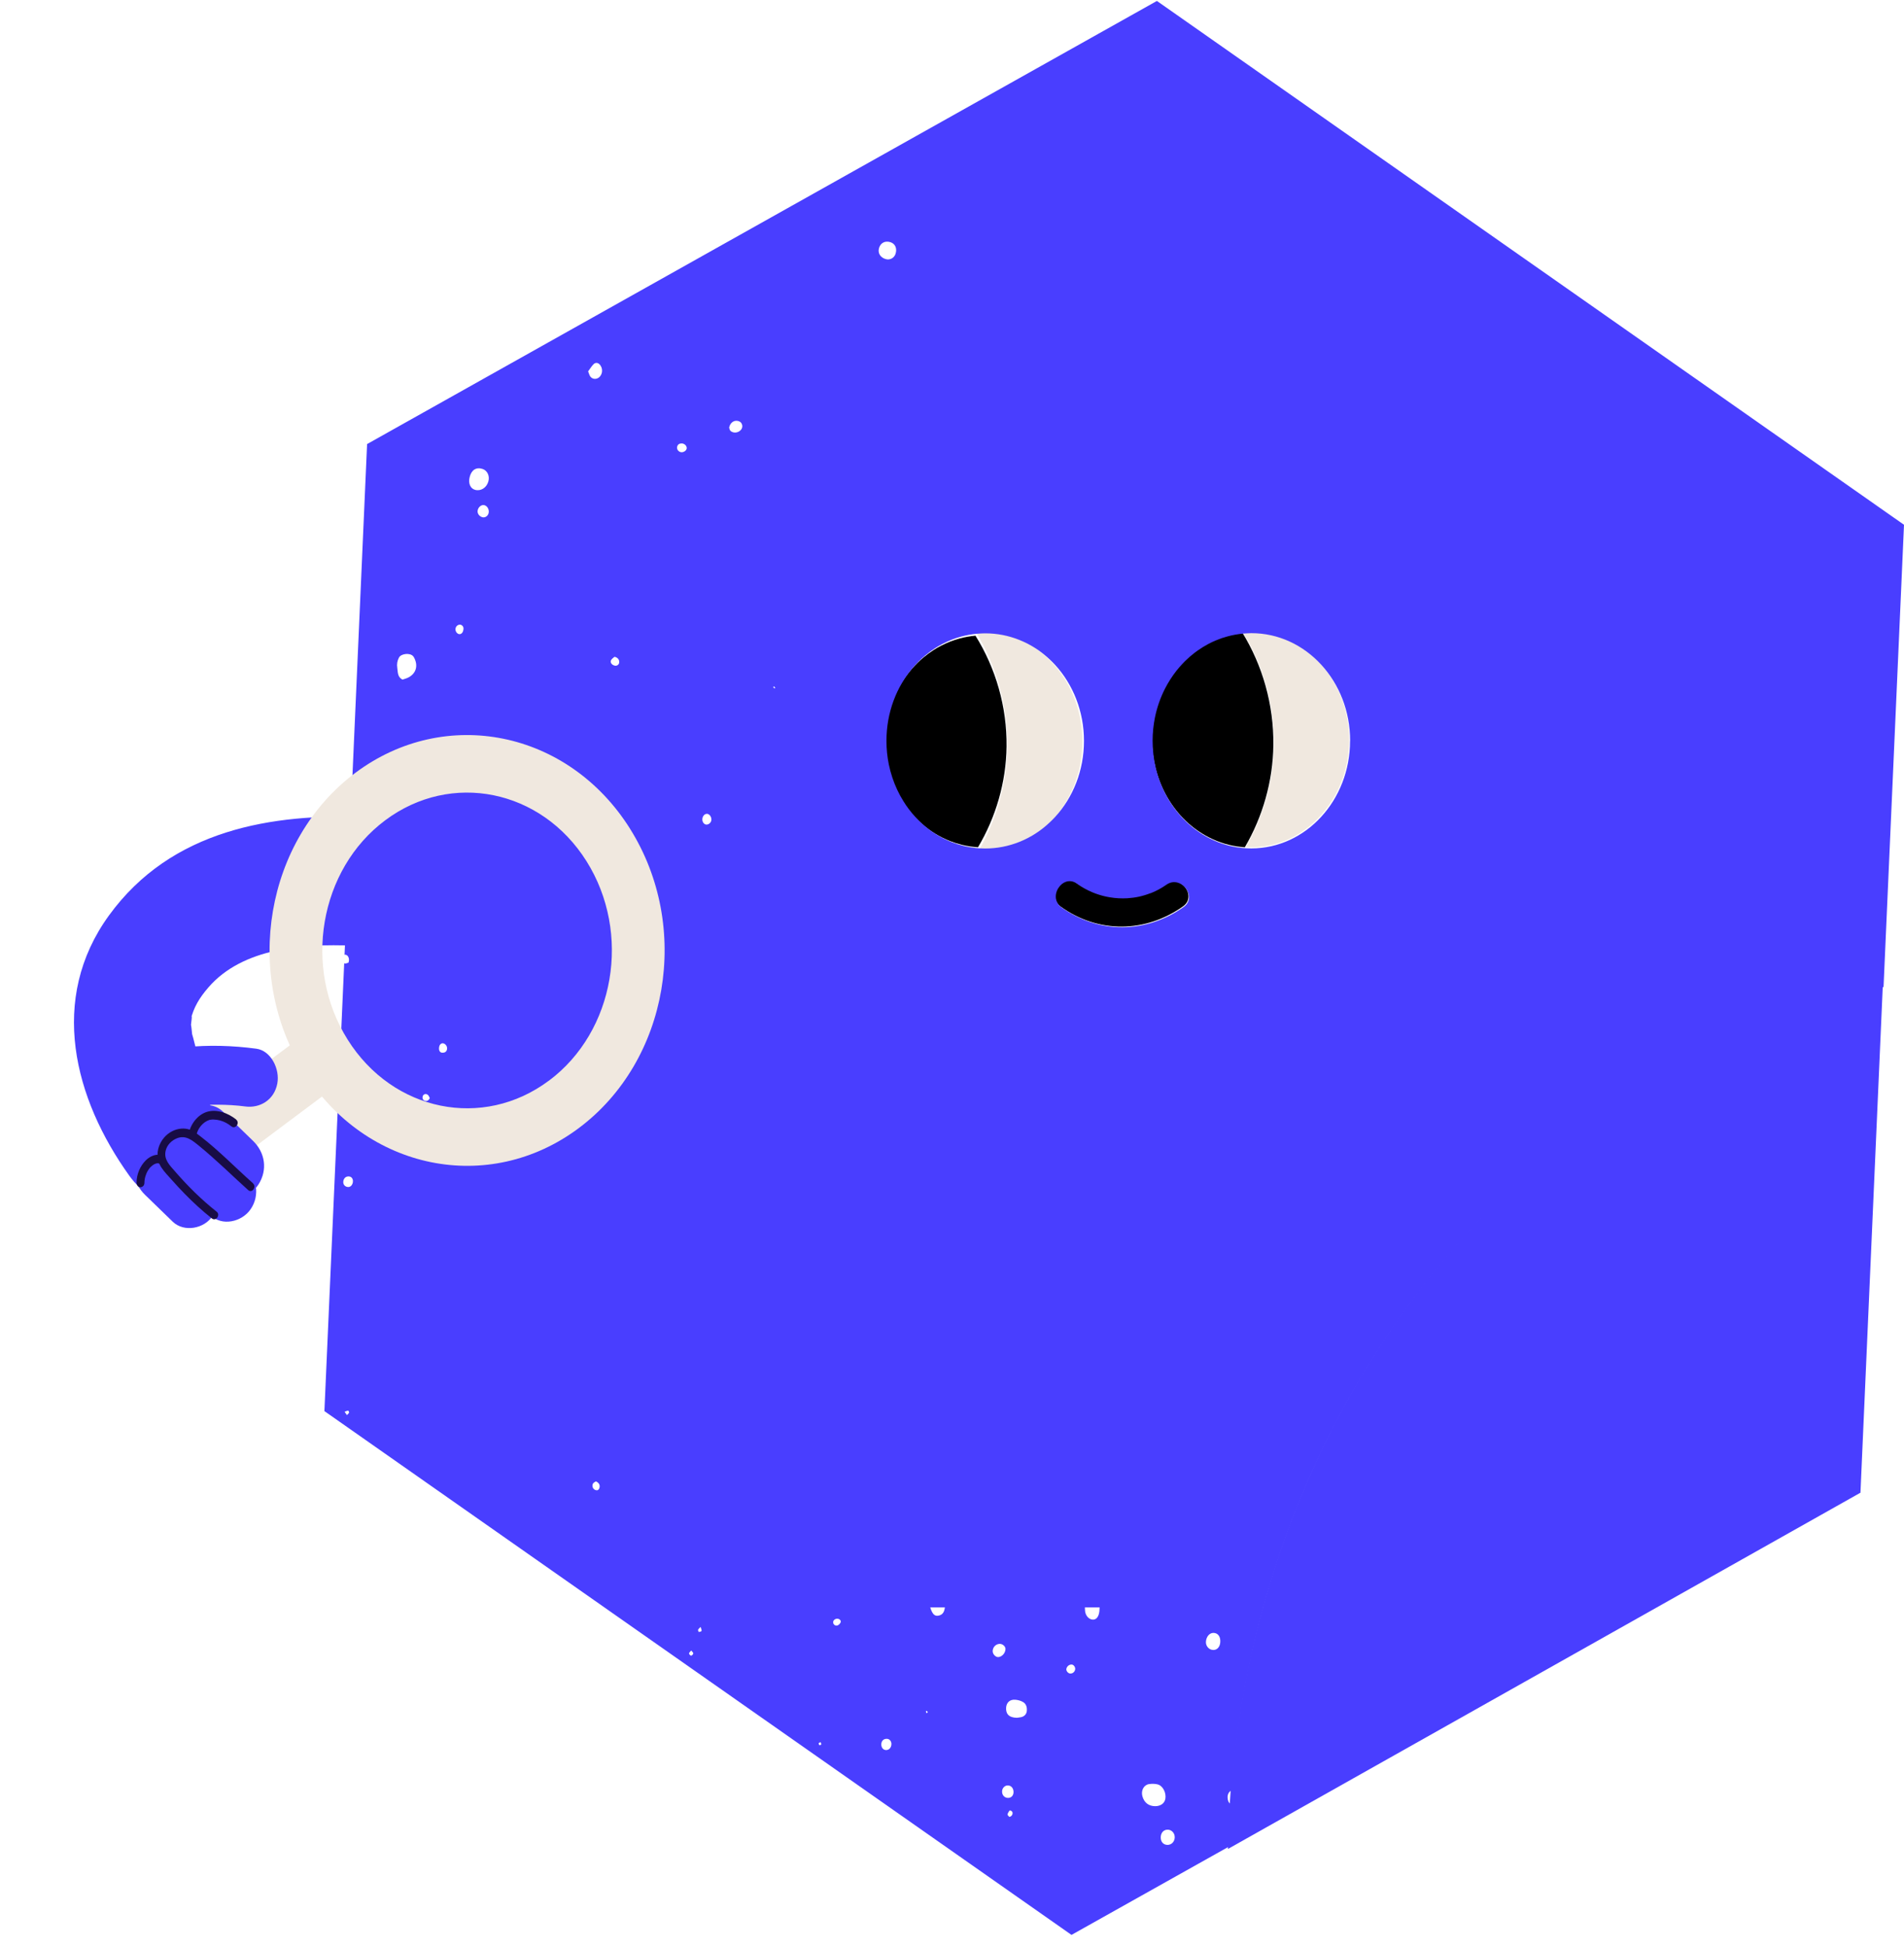
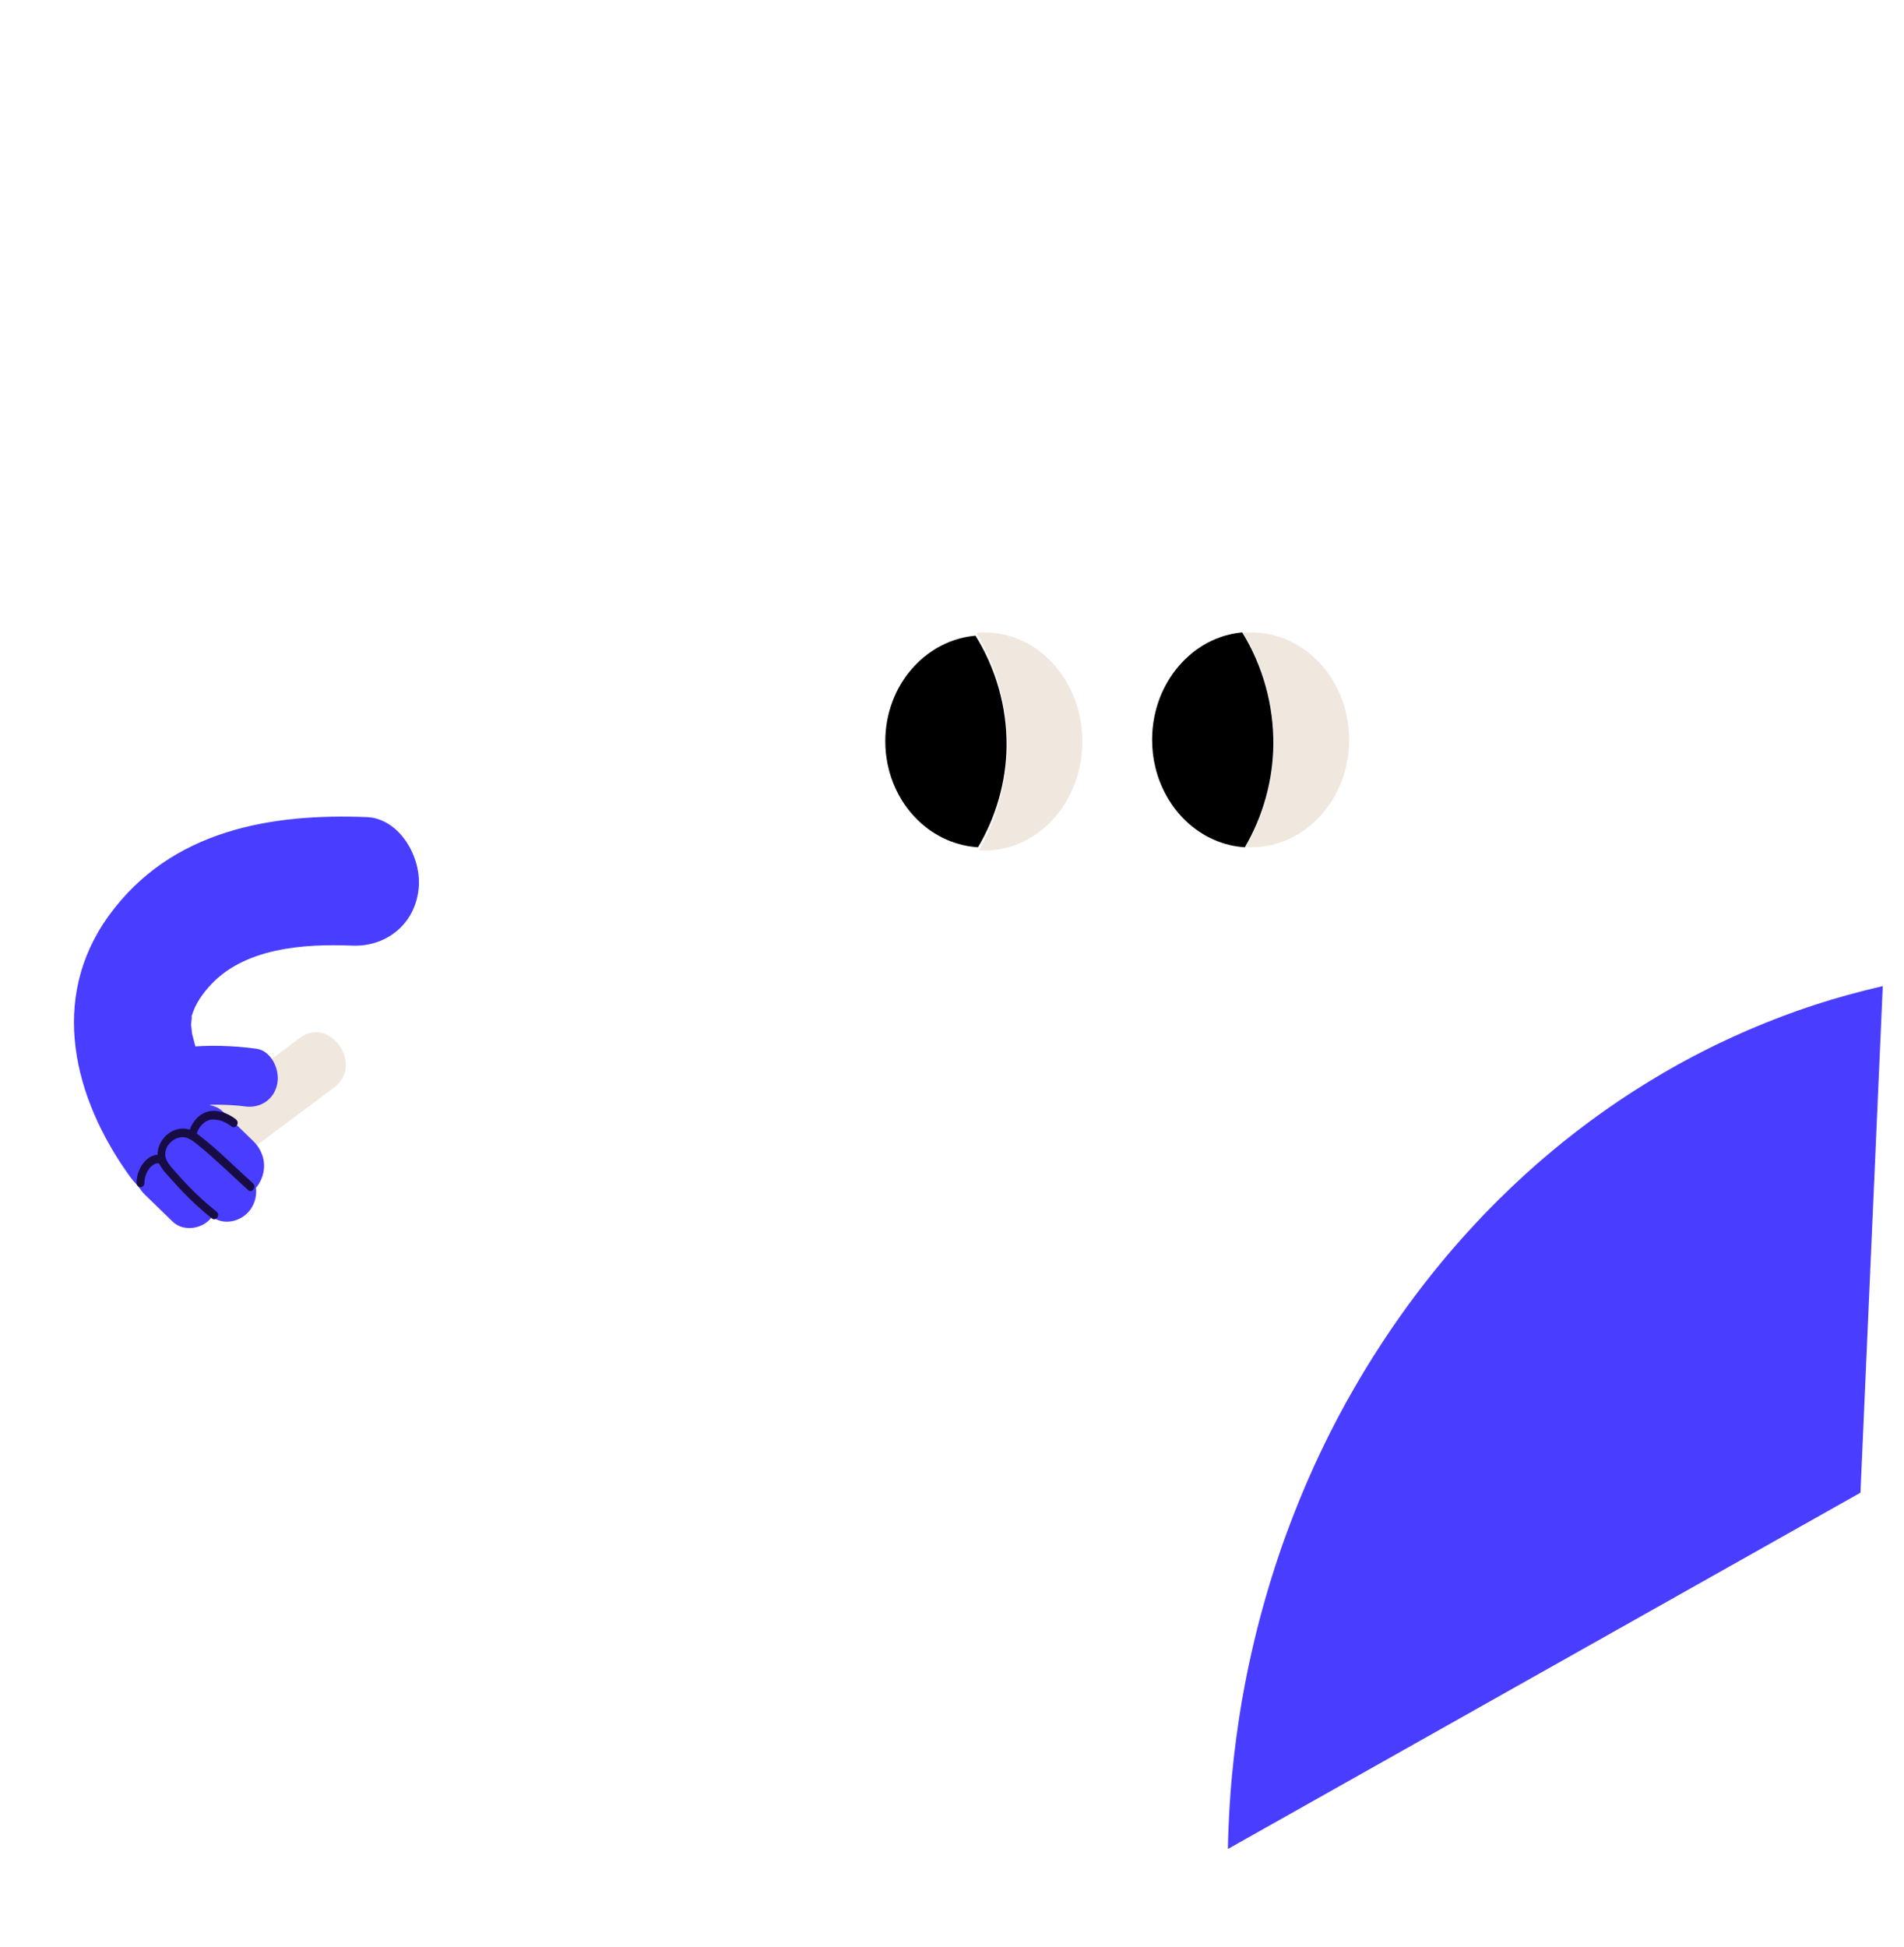
<svg xmlns="http://www.w3.org/2000/svg" width="89" height="91" viewBox="0 0 89 91" fill="none">
  <path d="M57.397 86.409C57.402 86.076 57.413 85.744 57.426 85.412C57.426 85.4 57.426 85.386 57.428 85.374C57.44 85.05 57.457 84.729 57.477 84.405C57.49 84.195 57.502 83.986 57.519 83.776C57.535 83.554 57.555 83.332 57.575 83.112C57.581 83.044 57.587 82.976 57.594 82.909C57.612 82.709 57.634 82.511 57.656 82.313C57.665 82.223 57.674 82.133 57.685 82.043C57.707 81.855 57.731 81.67 57.755 81.482C57.767 81.382 57.778 81.284 57.793 81.184C57.817 81.002 57.844 80.822 57.87 80.642C57.884 80.539 57.899 80.433 57.915 80.329C57.943 80.153 57.97 79.977 57.999 79.801C58.018 79.693 58.034 79.585 58.052 79.478C58.082 79.306 58.113 79.134 58.146 78.962C58.166 78.852 58.186 78.742 58.208 78.632C58.24 78.463 58.273 78.295 58.308 78.127C58.33 78.015 58.354 77.903 58.378 77.793C58.412 77.627 58.449 77.459 58.487 77.294C58.513 77.182 58.536 77.07 58.564 76.958C58.602 76.792 58.641 76.628 58.681 76.464C58.708 76.352 58.736 76.24 58.763 76.131C58.805 75.967 58.847 75.805 58.889 75.641C58.918 75.529 58.948 75.419 58.979 75.309C59.023 75.147 59.068 74.986 59.114 74.824C59.145 74.714 59.178 74.604 59.209 74.494C59.256 74.334 59.304 74.172 59.351 74.013C59.384 73.903 59.419 73.795 59.454 73.685C59.503 73.525 59.554 73.365 59.605 73.205C59.64 73.097 59.677 72.99 59.711 72.884C59.764 72.724 59.817 72.566 59.872 72.406C59.909 72.3 59.947 72.194 59.983 72.09C60.04 71.93 60.097 71.773 60.155 71.613C60.194 71.511 60.232 71.409 60.27 71.307C60.331 71.147 60.391 70.987 60.453 70.828C60.491 70.73 60.53 70.634 60.568 70.536C60.632 70.372 60.698 70.21 60.764 70.048C60.8 69.958 60.839 69.868 60.877 69.778C60.948 69.611 61.018 69.443 61.089 69.275C61.122 69.201 61.155 69.127 61.188 69.051C61.268 68.871 61.346 68.689 61.429 68.51C61.44 68.484 61.452 68.46 61.463 68.434C61.767 67.772 62.086 67.119 62.421 66.477C62.452 66.419 62.481 66.362 62.51 66.304C62.594 66.146 62.678 65.988 62.764 65.832C62.812 65.746 62.857 65.658 62.905 65.572C62.985 65.426 63.068 65.282 63.15 65.139C63.205 65.043 63.258 64.945 63.314 64.849C63.395 64.711 63.475 64.573 63.557 64.435C63.616 64.335 63.676 64.236 63.734 64.136C63.815 64.002 63.897 63.87 63.979 63.738C64.043 63.636 64.105 63.534 64.169 63.432C64.25 63.302 64.334 63.174 64.416 63.047C64.482 62.943 64.549 62.839 64.617 62.737C64.699 62.611 64.783 62.487 64.865 62.363C64.935 62.259 65.004 62.155 65.075 62.051C65.159 61.93 65.243 61.808 65.329 61.686C65.402 61.582 65.474 61.478 65.547 61.376C65.633 61.256 65.719 61.138 65.804 61.018C65.879 60.914 65.954 60.813 66.031 60.711C66.119 60.593 66.206 60.477 66.294 60.361C66.371 60.259 66.449 60.157 66.528 60.055C66.615 59.941 66.705 59.828 66.795 59.714C66.875 59.612 66.955 59.512 67.038 59.41C67.127 59.298 67.219 59.188 67.308 59.076C67.39 58.976 67.474 58.876 67.558 58.776C67.65 58.669 67.741 58.559 67.834 58.451C67.92 58.351 68.006 58.253 68.092 58.155C68.185 58.049 68.278 57.943 68.371 57.837C68.459 57.739 68.547 57.642 68.636 57.546C68.731 57.442 68.824 57.338 68.919 57.236C69.009 57.138 69.1 57.042 69.192 56.946C69.287 56.846 69.382 56.744 69.478 56.644C69.572 56.548 69.667 56.453 69.76 56.359C69.857 56.261 69.952 56.163 70.05 56.067C70.147 55.971 70.244 55.877 70.343 55.783C70.439 55.689 70.536 55.593 70.633 55.501C70.734 55.406 70.836 55.312 70.938 55.216C71.035 55.126 71.13 55.036 71.227 54.946C71.335 54.848 71.444 54.752 71.552 54.654C71.645 54.57 71.739 54.486 71.832 54.404C71.958 54.294 72.086 54.185 72.213 54.077C72.332 53.975 72.451 53.875 72.572 53.775C72.736 53.639 72.9 53.501 73.067 53.367C73.154 53.295 73.244 53.227 73.333 53.158C73.458 53.06 73.58 52.962 73.706 52.864C73.801 52.79 73.898 52.718 73.995 52.646C74.114 52.556 74.234 52.464 74.355 52.376C74.455 52.302 74.556 52.23 74.658 52.157C74.777 52.071 74.894 51.985 75.014 51.901C75.117 51.829 75.221 51.757 75.325 51.685C75.444 51.603 75.562 51.521 75.683 51.439C75.789 51.367 75.895 51.299 76.001 51.229C76.121 51.149 76.24 51.072 76.363 50.993C76.47 50.924 76.578 50.858 76.686 50.79C76.807 50.714 76.929 50.638 77.051 50.562C77.161 50.496 77.271 50.43 77.38 50.364C77.503 50.29 77.627 50.216 77.749 50.144C77.859 50.08 77.97 50.016 78.082 49.953C78.206 49.88 78.33 49.811 78.456 49.741C78.568 49.679 78.681 49.617 78.794 49.557C78.92 49.489 79.046 49.421 79.174 49.355C79.288 49.295 79.401 49.237 79.516 49.177C79.644 49.111 79.772 49.047 79.901 48.983C80.017 48.925 80.132 48.87 80.247 48.813C80.377 48.75 80.506 48.688 80.638 48.628C80.753 48.574 80.87 48.52 80.985 48.466C81.117 48.406 81.25 48.346 81.381 48.288C81.498 48.236 81.615 48.184 81.732 48.134C81.865 48.076 82.001 48.02 82.136 47.964C82.253 47.916 82.37 47.866 82.489 47.818C82.626 47.763 82.763 47.709 82.901 47.655C83.018 47.609 83.135 47.563 83.252 47.519C83.393 47.465 83.534 47.415 83.674 47.363C83.791 47.321 83.908 47.277 84.025 47.235C84.169 47.185 84.314 47.135 84.458 47.087C84.573 47.047 84.688 47.009 84.805 46.971C84.955 46.923 85.105 46.875 85.255 46.829C85.368 46.793 85.479 46.757 85.594 46.723C85.753 46.675 85.912 46.63 86.071 46.586C86.177 46.556 86.283 46.524 86.391 46.494C86.568 46.444 86.747 46.398 86.926 46.352C87.016 46.328 87.105 46.304 87.195 46.282C87.463 46.214 87.736 46.148 88.008 46.086L86.965 69.762L57.4 86.411L57.397 86.409Z" fill="#493EFF" />
  <path d="M48.754 38.74C48.578 38.887 48.392 39.02 48.198 39.138C48.067 39.216 47.935 39.287 47.797 39.352C47.728 39.384 47.66 39.414 47.589 39.442C47.098 39.642 46.569 39.751 46.017 39.751C45.928 39.751 45.841 39.747 45.754 39.743C46.58 38.303 47.062 36.621 47.082 34.903C47.103 32.991 46.578 31.133 45.634 29.572C45.665 29.57 45.698 29.568 45.73 29.566C45.826 29.56 45.922 29.554 46.018 29.554C46.571 29.554 47.102 29.663 47.591 29.863C47.661 29.891 47.73 29.922 47.799 29.954C47.937 30.019 48.069 30.089 48.2 30.168C48.393 30.285 48.58 30.418 48.756 30.566C48.931 30.713 49.098 30.873 49.254 31.046C50.082 31.969 50.594 33.245 50.594 34.653C50.594 36.06 50.082 37.336 49.254 38.259C49.098 38.433 48.931 38.592 48.756 38.74H48.754Z" fill="#F0E8DF" />
  <path d="M45.718 39.597C45.465 39.581 45.219 39.544 44.979 39.487C44.786 39.44 44.599 39.381 44.415 39.31C43.927 39.12 43.477 38.843 43.082 38.496C42.835 38.28 42.609 38.036 42.409 37.77C42.329 37.664 42.252 37.554 42.181 37.44C41.965 37.098 41.788 36.727 41.655 36.333C41.59 36.137 41.535 35.932 41.492 35.724C41.421 35.377 41.382 35.018 41.382 34.647C41.382 33.338 41.852 32.148 42.62 31.263C42.706 31.165 42.795 31.071 42.888 30.979C42.98 30.886 43.077 30.802 43.175 30.72C43.325 30.596 43.479 30.482 43.643 30.378C43.75 30.309 43.861 30.244 43.976 30.186C44.26 30.037 44.56 29.919 44.873 29.836C44.99 29.805 45.108 29.779 45.23 29.758C45.35 29.736 45.472 29.721 45.596 29.709C46.544 31.226 47.072 33.032 47.05 34.89C47.03 36.56 46.548 38.197 45.716 39.595L45.718 39.597Z" fill="black" />
  <path d="M63.066 34.575C63.066 37.348 61.016 39.597 58.488 39.597C58.399 39.597 58.312 39.593 58.225 39.589C59.051 38.171 59.533 36.515 59.553 34.823C59.575 32.94 59.05 31.111 58.105 29.574C58.169 29.568 58.232 29.564 58.296 29.56C58.359 29.556 58.424 29.554 58.488 29.554C61.016 29.554 63.066 31.803 63.066 34.577V34.575Z" fill="#F0E8DF" />
  <path d="M58.067 29.558C59.016 31.099 59.544 32.932 59.522 34.82C59.502 36.516 59.02 38.178 58.188 39.597C58.062 39.589 57.936 39.575 57.814 39.557C57.69 39.539 57.57 39.513 57.45 39.485C57.193 39.423 56.944 39.336 56.705 39.228C56.585 39.174 56.469 39.114 56.354 39.051C56.297 39.019 56.241 38.985 56.185 38.951C56.074 38.881 55.964 38.808 55.859 38.73C55.806 38.69 55.755 38.65 55.704 38.608C55.347 38.317 55.028 37.969 54.763 37.578C54.459 37.132 54.22 36.627 54.063 36.081C54.043 36.013 54.025 35.944 54.009 35.876C53.907 35.461 53.854 35.023 53.854 34.572C53.854 34.204 53.89 33.843 53.96 33.496C54.056 33.012 54.216 32.552 54.431 32.131C54.584 31.83 54.764 31.547 54.968 31.288C55.008 31.236 55.05 31.184 55.094 31.135C55.18 31.035 55.269 30.939 55.362 30.846C55.5 30.708 55.648 30.578 55.8 30.459C55.851 30.419 55.904 30.381 55.957 30.343C56.115 30.232 56.279 30.13 56.45 30.038C56.563 29.979 56.68 29.923 56.8 29.873C56.978 29.797 57.162 29.733 57.35 29.684C57.585 29.62 57.825 29.578 58.071 29.554L58.067 29.558Z" fill="black" />
-   <path d="M54.817 41.189C54.837 41.189 54.859 41.189 54.879 41.189C54.921 41.189 54.961 41.197 55.002 41.205C55.042 41.215 55.08 41.229 55.117 41.245C55.173 41.271 55.225 41.303 55.274 41.343C55.58 41.591 55.7 42.075 55.3 42.359C53.551 43.601 51.341 43.635 49.586 42.375C49.544 42.345 49.507 42.313 49.476 42.277C49.445 42.243 49.418 42.205 49.398 42.169C49.376 42.131 49.359 42.091 49.346 42.051C49.284 41.851 49.332 41.629 49.445 41.457C49.467 41.423 49.493 41.389 49.52 41.359C49.548 41.329 49.577 41.301 49.61 41.275C49.626 41.263 49.643 41.251 49.659 41.239C49.692 41.217 49.729 41.199 49.765 41.183C49.839 41.153 49.917 41.139 49.999 41.143C50.102 41.149 50.208 41.185 50.312 41.261C50.545 41.429 50.794 41.565 51.051 41.673C51.138 41.709 51.225 41.741 51.313 41.769C51.489 41.827 51.67 41.871 51.851 41.901C52.124 41.947 52.4 41.961 52.674 41.945C52.857 41.933 53.04 41.909 53.219 41.869C53.399 41.829 53.578 41.775 53.75 41.707C54.01 41.605 54.261 41.471 54.496 41.303C54.601 41.229 54.709 41.193 54.813 41.185L54.817 41.189Z" fill="black" />
-   <path d="M87.231 46.322C87.502 46.255 87.772 46.189 88.044 46.127L89 24.525L54.078 0.044L17.159 20.754L16.105 44.622C16.123 44.618 16.142 44.616 16.156 44.62C16.284 44.646 16.35 44.819 16.29 44.988C16.246 45 16.176 45.04 16.116 45.028C16.107 45.026 16.098 45.022 16.089 45.018L15.164 65.948L50.086 90.428L57.437 86.305C57.442 85.973 57.453 85.642 57.466 85.312C57.466 85.3 57.466 85.286 57.468 85.274C57.481 84.952 57.497 84.631 57.517 84.309C57.429 84.247 57.382 84.139 57.382 83.992C57.382 83.845 57.455 83.725 57.559 83.683C57.576 83.463 57.596 83.242 57.616 83.022C57.621 82.955 57.627 82.887 57.634 82.82C57.652 82.62 57.674 82.423 57.696 82.226C57.705 82.137 57.715 82.047 57.725 81.957C57.747 81.77 57.771 81.585 57.795 81.398C57.808 81.299 57.819 81.201 57.833 81.101C57.857 80.92 57.884 80.741 57.91 80.562C57.925 80.458 57.939 80.353 57.956 80.249C57.983 80.074 58.011 79.899 58.04 79.724C58.058 79.616 58.074 79.509 58.093 79.401C58.122 79.23 58.153 79.059 58.186 78.888C58.206 78.778 58.226 78.669 58.248 78.559C58.281 78.39 58.314 78.223 58.349 78.055C58.37 77.944 58.394 77.832 58.418 77.723C58.453 77.558 58.489 77.391 58.528 77.225C58.553 77.114 58.577 77.002 58.604 76.891C58.643 76.726 58.681 76.562 58.721 76.399C58.749 76.288 58.776 76.176 58.803 76.067C58.846 75.903 58.888 75.742 58.929 75.579C58.959 75.468 58.988 75.358 59.019 75.249C59.063 75.087 59.109 74.926 59.154 74.765C59.185 74.655 59.218 74.546 59.249 74.436C59.297 74.277 59.344 74.116 59.392 73.957C59.425 73.847 59.459 73.74 59.494 73.63C59.544 73.471 59.595 73.311 59.646 73.152C59.681 73.045 59.717 72.937 59.752 72.832C59.805 72.672 59.858 72.515 59.913 72.356C59.949 72.25 59.987 72.145 60.024 72.041C60.081 71.882 60.137 71.725 60.196 71.566C60.234 71.464 60.273 71.362 60.311 71.261C60.371 71.102 60.431 70.942 60.494 70.783C60.532 70.686 60.57 70.59 60.609 70.493C60.673 70.329 60.739 70.168 60.804 70.007C60.841 69.917 60.879 69.828 60.918 69.738C60.989 69.571 61.058 69.403 61.13 69.236C61.162 69.163 61.195 69.089 61.228 69.013C61.309 68.834 61.387 68.653 61.469 68.474C61.48 68.448 61.493 68.424 61.504 68.398C61.807 67.739 62.127 67.088 62.462 66.449C62.493 66.391 62.522 66.334 62.551 66.276C62.635 66.119 62.719 65.961 62.805 65.806C62.853 65.721 62.898 65.633 62.946 65.547C63.026 65.402 63.108 65.259 63.191 65.115C63.245 65.02 63.298 64.922 63.355 64.827C63.435 64.689 63.516 64.552 63.598 64.415C63.657 64.315 63.717 64.216 63.775 64.116C63.856 63.983 63.938 63.851 64.02 63.72C64.084 63.618 64.146 63.517 64.21 63.415C64.291 63.286 64.375 63.158 64.457 63.031C64.523 62.927 64.59 62.824 64.658 62.722C64.74 62.597 64.824 62.474 64.906 62.35C64.976 62.247 65.045 62.143 65.117 62.039C65.201 61.918 65.285 61.797 65.371 61.675C65.444 61.572 65.515 61.468 65.588 61.367C65.674 61.247 65.76 61.13 65.846 61.01C65.921 60.907 65.995 60.805 66.072 60.704C66.16 60.586 66.248 60.471 66.335 60.355C66.412 60.254 66.491 60.152 66.569 60.051C66.657 59.937 66.746 59.824 66.836 59.71C66.916 59.609 66.997 59.509 67.079 59.408C67.168 59.296 67.26 59.187 67.349 59.075C67.432 58.976 67.516 58.876 67.6 58.777C67.691 58.669 67.782 58.56 67.876 58.452C67.962 58.353 68.047 58.255 68.133 58.157C68.226 58.052 68.32 57.946 68.413 57.841C68.501 57.743 68.588 57.646 68.678 57.55C68.773 57.447 68.866 57.343 68.961 57.242C69.05 57.144 69.142 57.049 69.233 56.953C69.328 56.853 69.423 56.752 69.52 56.652C69.613 56.557 69.708 56.461 69.802 56.368C69.898 56.27 69.993 56.173 70.092 56.077C70.189 55.981 70.286 55.888 70.384 55.794C70.481 55.701 70.578 55.605 70.675 55.514C70.775 55.418 70.878 55.325 70.98 55.229C71.077 55.139 71.172 55.05 71.269 54.96C71.376 54.863 71.486 54.767 71.594 54.67C71.687 54.586 71.78 54.502 71.874 54.421C72 54.311 72.127 54.202 72.255 54.094C72.374 53.993 72.493 53.893 72.614 53.794C72.778 53.658 72.942 53.521 73.109 53.388C73.196 53.316 73.286 53.248 73.376 53.178C73.5 53.081 73.622 52.983 73.748 52.886C73.843 52.812 73.94 52.74 74.037 52.669C74.156 52.579 74.276 52.488 74.397 52.4C74.497 52.326 74.598 52.255 74.7 52.181C74.819 52.096 74.936 52.01 75.056 51.926C75.159 51.855 75.263 51.783 75.367 51.711C75.486 51.63 75.605 51.548 75.725 51.466C75.831 51.395 75.937 51.327 76.043 51.257C76.164 51.178 76.283 51.1 76.405 51.023C76.513 50.953 76.621 50.887 76.728 50.819C76.849 50.744 76.972 50.668 77.094 50.592C77.204 50.527 77.313 50.461 77.423 50.395C77.545 50.322 77.669 50.248 77.792 50.176C77.901 50.113 78.013 50.049 78.124 49.985C78.249 49.914 78.373 49.844 78.499 49.774C78.611 49.712 78.724 49.651 78.837 49.591C78.963 49.523 79.089 49.456 79.217 49.39C79.33 49.33 79.444 49.273 79.559 49.213C79.687 49.147 79.815 49.083 79.944 49.02C80.059 48.962 80.175 48.906 80.29 48.85C80.419 48.787 80.549 48.725 80.681 48.665C80.796 48.612 80.913 48.558 81.028 48.504C81.159 48.444 81.293 48.385 81.424 48.327C81.541 48.275 81.658 48.223 81.775 48.174C81.909 48.116 82.044 48.06 82.179 48.004C82.296 47.957 82.413 47.907 82.532 47.859C82.669 47.803 82.806 47.75 82.945 47.696C83.062 47.65 83.178 47.604 83.296 47.56C83.436 47.507 83.577 47.457 83.718 47.405C83.835 47.363 83.951 47.32 84.068 47.278C84.213 47.228 84.357 47.178 84.501 47.13C84.617 47.091 84.732 47.053 84.849 47.015C84.998 46.967 85.148 46.919 85.298 46.874C85.411 46.838 85.523 46.802 85.638 46.768C85.797 46.72 85.956 46.675 86.115 46.631C86.221 46.601 86.327 46.569 86.435 46.539C86.612 46.489 86.791 46.444 86.97 46.398C87.059 46.374 87.149 46.35 87.239 46.328L87.231 46.322ZM16.109 65.979C16.182 65.953 16.227 65.928 16.273 65.926C16.288 65.926 16.326 66.001 16.317 66.021C16.295 66.065 16.251 66.097 16.216 66.135C16.187 66.093 16.158 66.049 16.109 65.981V65.979ZM16.494 55.253C16.469 55.392 16.381 55.48 16.271 55.476C16.122 55.47 16.023 55.349 16.049 55.199C16.074 55.048 16.187 54.96 16.334 54.984C16.449 55.002 16.518 55.121 16.492 55.255L16.494 55.253ZM56.37 76.716C56.39 76.479 56.545 76.306 56.731 76.314C56.936 76.322 57.057 76.491 57.04 76.746C57.026 76.965 56.9 77.11 56.722 77.112C56.518 77.116 56.351 76.929 56.37 76.716ZM54.257 85.881C54.255 85.674 54.374 85.525 54.555 85.511C54.756 85.495 54.924 85.67 54.911 85.883C54.901 86.076 54.758 86.22 54.577 86.222C54.387 86.222 54.259 86.086 54.257 85.881ZM53.706 83.381C53.834 83.361 53.972 83.361 54.1 83.391C54.35 83.447 54.522 83.777 54.473 84.068C54.436 84.279 54.25 84.414 53.994 84.412C53.689 84.41 53.479 84.243 53.398 83.942C53.329 83.681 53.464 83.419 53.706 83.381ZM50.711 75.123H51.4C51.396 75.185 51.396 75.246 51.389 75.308C51.359 75.553 51.253 75.69 51.1 75.694C50.939 75.696 50.788 75.569 50.734 75.37C50.714 75.292 50.718 75.207 50.711 75.125V75.123ZM49.846 77.994C49.87 77.874 49.983 77.783 50.1 77.793C50.19 77.801 50.27 77.914 50.258 78.014C50.241 78.139 50.13 78.229 50.009 78.211C49.916 78.197 49.828 78.081 49.846 77.994ZM47.391 80.267C47.14 80.233 47.016 80.076 47.029 79.815C47.042 79.573 47.203 79.417 47.455 79.437C47.583 79.447 47.72 79.483 47.829 79.551C47.97 79.636 48.017 79.799 47.995 79.977C47.979 80.114 47.873 80.224 47.727 80.253C47.654 80.269 47.579 80.273 47.528 80.281C47.466 80.275 47.429 80.273 47.391 80.269V80.267ZM47.096 84.8C47.109 84.731 47.153 84.663 47.199 84.611C47.208 84.599 47.305 84.641 47.319 84.679C47.36 84.778 47.296 84.89 47.181 84.914C47.155 84.882 47.091 84.834 47.096 84.8ZM46.841 83.703C46.855 83.554 46.972 83.441 47.111 83.443C47.274 83.445 47.385 83.586 47.376 83.771C47.367 83.928 47.261 84.03 47.111 84.026C46.943 84.02 46.826 83.879 46.843 83.705L46.841 83.703ZM46.402 77.181C46.395 76.992 46.541 76.833 46.726 76.827C46.87 76.823 47.007 76.947 47 77.076C46.989 77.261 46.843 77.424 46.673 77.444C46.552 77.458 46.408 77.319 46.402 77.181ZM43.48 75.123H44.169C44.145 75.288 44.094 75.436 43.93 75.491C43.709 75.565 43.592 75.468 43.482 75.123H43.48ZM43.278 79.983C43.278 79.983 43.307 79.951 43.31 79.953C43.334 79.973 43.354 79.995 43.374 80.016C43.352 80.034 43.331 80.052 43.309 80.07C43.298 80.04 43.285 80.01 43.279 79.981L43.278 79.983ZM41.196 81.5C41.207 81.346 41.321 81.251 41.472 81.265C41.587 81.275 41.673 81.384 41.668 81.517C41.662 81.677 41.556 81.792 41.419 81.79C41.279 81.788 41.185 81.665 41.196 81.5ZM27.717 69.34C27.743 69.284 27.821 69.258 27.856 69.232C28.011 69.302 28.061 69.421 28.015 69.551C27.982 69.642 27.909 69.668 27.83 69.636C27.713 69.591 27.66 69.463 27.715 69.338L27.717 69.34ZM18.753 40.346C18.813 40.171 18.961 40.091 19.113 40.151C19.266 40.21 19.352 40.382 19.308 40.541C19.257 40.726 19.074 40.82 18.899 40.754C18.753 40.698 18.691 40.523 18.753 40.346ZM19.109 31.652C19.01 31.706 18.899 31.732 18.813 31.762C18.572 31.636 18.601 31.409 18.57 31.21C18.543 31.041 18.57 30.88 18.649 30.732C18.751 30.541 19.171 30.499 19.312 30.669C19.325 30.683 19.337 30.7 19.347 30.716C19.553 31.093 19.463 31.455 19.109 31.652ZM20.09 51.321C20.028 51.453 19.924 51.484 19.831 51.433C19.752 51.389 19.734 51.313 19.761 51.23C19.791 51.136 19.906 51.098 19.995 51.166C20.045 51.204 20.067 51.281 20.09 51.321ZM20.892 49.054C20.861 49.173 20.77 49.203 20.669 49.199C20.552 49.193 20.498 49.075 20.531 48.916C20.554 48.801 20.646 48.733 20.737 48.765C20.85 48.803 20.924 48.932 20.892 49.054ZM21.647 29.488C21.614 29.602 21.519 29.661 21.433 29.629C21.324 29.59 21.262 29.448 21.303 29.335C21.347 29.215 21.486 29.155 21.581 29.219C21.678 29.285 21.678 29.384 21.647 29.488ZM22.827 22.504C22.742 22.799 22.471 22.968 22.204 22.892C21.983 22.831 21.881 22.586 21.954 22.295C22.036 21.963 22.261 21.819 22.553 21.915C22.782 21.989 22.902 22.245 22.827 22.504ZM22.842 23.97C22.813 24.117 22.669 24.212 22.539 24.171C22.392 24.123 22.301 23.987 22.329 23.852C22.356 23.705 22.486 23.591 22.614 23.605C22.764 23.621 22.877 23.8 22.842 23.97ZM27.978 17.653C27.869 17.728 27.721 17.73 27.613 17.621C27.554 17.561 27.534 17.456 27.491 17.356C27.587 17.227 27.659 17.105 27.754 17.014C27.827 16.944 27.934 16.942 28.015 17.018C28.201 17.195 28.181 17.511 27.98 17.653H27.978ZM28.943 30.971C28.928 31.069 28.832 31.132 28.733 31.108C28.601 31.079 28.51 30.961 28.561 30.858C28.598 30.782 28.684 30.736 28.724 30.696C28.885 30.726 28.961 30.846 28.943 30.971ZM32.101 20.944C32.095 21.051 31.967 21.145 31.845 21.135C31.721 21.123 31.624 21.001 31.651 20.884C31.678 20.764 31.764 20.723 31.865 20.724C31.993 20.724 32.106 20.836 32.099 20.945L32.101 20.944ZM32.406 77.273C32.4 77.315 32.342 77.379 32.307 77.379C32.272 77.379 32.212 77.315 32.208 77.275C32.205 77.239 32.263 77.195 32.311 77.136C32.355 77.195 32.411 77.239 32.407 77.273H32.406ZM32.793 76.22C32.778 76.254 32.711 76.264 32.665 76.27C32.656 76.27 32.621 76.194 32.63 76.17C32.649 76.126 32.693 76.097 32.749 76.035C32.773 76.122 32.808 76.184 32.793 76.22ZM33.25 38.341C33.23 38.459 33.113 38.55 33.003 38.536C32.897 38.522 32.817 38.397 32.831 38.267C32.846 38.132 32.941 38.031 33.049 38.035C33.171 38.038 33.275 38.198 33.25 38.343V38.341ZM34.677 20.02C34.586 20.221 34.291 20.285 34.14 20.129C34.103 20.093 34.098 20.02 34.083 19.98C34.138 19.717 34.368 19.596 34.575 19.703C34.681 19.759 34.728 19.906 34.677 20.02ZM36.236 32.14C36.236 32.14 36.217 32.166 36.208 32.178C36.186 32.158 36.164 32.138 36.142 32.116C36.151 32.102 36.162 32.09 36.172 32.076C36.194 32.096 36.217 32.116 36.237 32.138L36.236 32.14ZM38.39 81.523C38.384 81.545 38.335 81.555 38.304 81.569C38.291 81.535 38.26 81.494 38.269 81.47C38.278 81.444 38.326 81.436 38.357 81.422C38.37 81.456 38.397 81.496 38.39 81.523ZM39.294 75.82C39.27 75.882 39.207 75.945 39.148 75.965C39.049 76.001 38.949 75.919 38.944 75.828C38.938 75.736 39.02 75.657 39.124 75.651C39.232 75.645 39.327 75.73 39.294 75.82ZM41.861 11.863C41.798 12.06 41.597 12.166 41.399 12.108C41.154 12.037 41.028 11.836 41.085 11.609C41.151 11.354 41.368 11.236 41.628 11.32C41.847 11.392 41.942 11.613 41.861 11.861V11.863ZM50.669 34.628C50.669 36.018 50.152 37.274 49.317 38.184C49.159 38.355 48.991 38.512 48.814 38.658C48.637 38.803 48.449 38.934 48.253 39.05C48.122 39.127 47.988 39.197 47.849 39.261C47.78 39.293 47.71 39.322 47.639 39.35C47.144 39.547 46.611 39.655 46.053 39.655C45.964 39.655 45.876 39.651 45.788 39.647C45.534 39.631 45.288 39.593 45.046 39.535C44.853 39.488 44.664 39.428 44.48 39.356C43.99 39.163 43.539 38.883 43.142 38.53C42.894 38.311 42.667 38.064 42.466 37.794C42.386 37.686 42.309 37.575 42.238 37.459C42.02 37.113 41.843 36.736 41.71 36.336C41.644 36.137 41.589 35.93 41.545 35.719C41.474 35.367 41.436 35.002 41.436 34.626C41.436 33.298 41.907 32.092 42.678 31.194C42.764 31.095 42.854 30.999 42.947 30.905C43.04 30.812 43.137 30.726 43.236 30.643C43.385 30.517 43.541 30.402 43.705 30.296C43.813 30.227 43.924 30.161 44.04 30.101C44.325 29.95 44.626 29.83 44.94 29.747C45.057 29.715 45.176 29.689 45.298 29.667C45.419 29.645 45.542 29.629 45.666 29.617C45.697 29.615 45.73 29.613 45.763 29.611C45.859 29.605 45.956 29.599 46.053 29.599C46.611 29.599 47.146 29.707 47.639 29.904C47.71 29.932 47.78 29.962 47.849 29.994C47.988 30.057 48.122 30.127 48.253 30.205C48.449 30.32 48.637 30.451 48.814 30.597C48.991 30.742 49.159 30.899 49.317 31.071C50.152 31.98 50.669 33.239 50.669 34.626V34.628ZM53.781 41.747C54.04 41.646 54.29 41.512 54.526 41.345C54.63 41.272 54.738 41.236 54.842 41.228C54.862 41.228 54.884 41.228 54.904 41.228C54.946 41.228 54.986 41.236 55.027 41.244C55.067 41.254 55.105 41.267 55.142 41.283C55.198 41.309 55.249 41.341 55.299 41.381C55.604 41.628 55.725 42.11 55.324 42.392C53.578 43.629 51.37 43.663 49.618 42.408C49.576 42.378 49.539 42.346 49.508 42.311C49.477 42.277 49.45 42.239 49.43 42.203C49.408 42.165 49.392 42.126 49.379 42.086C49.316 41.887 49.364 41.666 49.477 41.495C49.499 41.461 49.525 41.427 49.552 41.397C49.58 41.367 49.609 41.339 49.642 41.313C49.658 41.301 49.675 41.289 49.691 41.278C49.724 41.256 49.761 41.238 49.797 41.222C49.87 41.192 49.949 41.178 50.031 41.182C50.133 41.188 50.239 41.224 50.343 41.299C50.575 41.467 50.824 41.602 51.082 41.709C51.167 41.745 51.255 41.777 51.343 41.805C51.518 41.863 51.699 41.907 51.88 41.936C52.152 41.982 52.428 41.996 52.702 41.98C52.885 41.968 53.068 41.944 53.247 41.905C53.426 41.865 53.605 41.811 53.777 41.743L53.781 41.747ZM63.107 34.622C63.107 37.399 61.04 39.651 58.491 39.651C58.401 39.651 58.314 39.647 58.226 39.643C58.1 39.635 57.974 39.621 57.852 39.603C57.727 39.585 57.607 39.559 57.486 39.532C57.228 39.47 56.978 39.382 56.739 39.275C56.618 39.221 56.501 39.161 56.386 39.098C56.329 39.066 56.273 39.032 56.216 38.998C56.105 38.928 55.995 38.855 55.889 38.777C55.836 38.737 55.785 38.697 55.734 38.656C55.376 38.365 55.056 38.017 54.789 37.626C54.484 37.18 54.245 36.677 54.087 36.131C54.067 36.064 54.049 35.994 54.033 35.926C53.93 35.512 53.877 35.074 53.877 34.624C53.877 34.256 53.914 33.896 53.983 33.549C54.08 33.065 54.241 32.606 54.456 32.185C54.61 31.885 54.791 31.602 54.995 31.343C55.036 31.292 55.078 31.24 55.122 31.19C55.208 31.091 55.297 30.995 55.39 30.901C55.529 30.764 55.677 30.635 55.831 30.515C55.882 30.475 55.935 30.438 55.988 30.4C56.147 30.288 56.311 30.187 56.483 30.095C56.596 30.035 56.713 29.98 56.834 29.93C57.013 29.854 57.197 29.791 57.386 29.741C57.621 29.677 57.862 29.635 58.109 29.611C58.173 29.605 58.237 29.602 58.301 29.598C58.365 29.593 58.431 29.591 58.495 29.591C61.044 29.591 63.11 31.843 63.11 34.62L63.107 34.622Z" fill="#493EFF" />
  <path d="M10.468 51.289C10.177 50.884 9.632 50.054 9.518 49.825C9.373 49.529 9.246 49.218 9.133 48.907C9.122 48.876 8.918 48.02 8.992 48.447C8.987 48.415 8.911 47.514 8.91 48.048C8.91 47.986 9.038 47.136 8.905 47.684C9.054 47.072 9.322 46.633 9.74 46.149C11.345 44.291 14.195 44.101 16.474 44.195C17.971 44.255 19.374 43.277 19.566 41.559C19.735 40.04 18.653 38.248 17.148 38.188C12.731 38.01 8.018 38.758 5.094 42.783C2.255 46.692 3.458 51.347 6.052 54.958C8.255 58.028 12.669 54.359 10.467 51.29L10.468 51.289Z" fill="#493EFF" />
-   <path d="M29.448 38.727C26.565 34.142 20.817 32.975 16.612 36.118C12.406 39.262 11.336 45.528 14.221 50.111C17.104 54.696 22.85 55.864 27.055 52.722C31.262 49.577 32.331 43.313 29.447 38.728L29.448 38.727ZM25.659 50.503C22.578 52.808 18.366 51.951 16.253 48.591C14.139 45.233 14.924 40.638 18.006 38.337C21.088 36.031 25.3 36.887 27.415 40.248C29.528 43.608 28.744 48.202 25.659 50.506L25.659 50.503Z" fill="#F0E8DF" />
  <path d="M14.006 48.511C11.672 50.257 9.336 52.004 7.001 53.748C5.584 54.807 7.207 57.113 8.616 56.059C10.95 54.313 13.285 52.566 15.621 50.822C17.038 49.763 15.414 47.457 14.006 48.511Z" fill="#F0E8DF" />
  <path d="M8.791 51.696C9.683 51.603 10.662 51.604 11.467 51.711C12.144 51.8 12.814 51.415 12.962 50.642C13.092 49.959 12.662 49.101 11.981 49.011C10.884 48.865 9.751 48.828 8.65 48.944C7.972 49.015 7.419 49.632 7.457 50.397C7.493 51.118 8.106 51.769 8.79 51.698L8.791 51.696Z" fill="#493EFF" />
  <path d="M8.793 54.251C9.268 54.712 9.741 55.172 10.217 55.632C10.739 56.138 11.695 55.968 12.083 55.356C12.521 54.668 12.389 53.863 11.83 53.321C11.355 52.86 10.882 52.4 10.407 51.94C9.885 51.434 8.928 51.604 8.54 52.216C8.103 52.905 8.235 53.71 8.793 54.251Z" fill="#493EFF" />
  <path d="M7.702 54.72C8.415 55.411 9.129 56.106 9.842 56.798C10.38 57.32 11.297 57.111 11.709 56.522C12.173 55.856 11.995 55.01 11.455 54.487C10.742 53.795 10.029 53.1 9.315 52.409C8.777 51.887 7.861 52.095 7.449 52.685C6.984 53.35 7.163 54.197 7.702 54.72Z" fill="#493EFF" />
  <path d="M6.778 55.839C7.211 56.258 7.643 56.679 8.074 57.097C8.596 57.602 9.553 57.432 9.941 56.821C10.378 56.132 10.246 55.327 9.688 54.786C9.255 54.367 8.823 53.946 8.392 53.528C7.87 53.022 6.913 53.192 6.525 53.804C6.088 54.492 6.219 55.297 6.778 55.839Z" fill="#493EFF" />
  <path d="M11.042 52.322C10.659 52.015 10.109 51.811 9.639 51.974C9.224 52.118 8.89 52.554 8.816 53.019C8.777 53.272 9.139 53.319 9.179 53.067C9.229 52.746 9.486 52.441 9.779 52.343C9.791 52.338 9.791 52.338 9.779 52.343C9.787 52.34 9.798 52.339 9.806 52.336C9.825 52.332 9.843 52.329 9.861 52.327C9.902 52.321 9.944 52.32 9.984 52.321C10.084 52.324 10.186 52.338 10.283 52.364C10.477 52.415 10.658 52.514 10.817 52.642C11.007 52.794 11.228 52.477 11.038 52.325L11.042 52.322Z" fill="#180C45" />
  <path d="M6.749 55.311C6.751 55.14 6.776 55.013 6.837 54.863C6.845 54.845 6.853 54.824 6.861 54.806C6.863 54.803 6.886 54.757 6.876 54.774C6.867 54.791 6.891 54.749 6.892 54.744C6.903 54.728 6.913 54.711 6.922 54.694C6.942 54.666 6.962 54.637 6.983 54.607C6.992 54.594 7.002 54.583 7.013 54.571C7.049 54.526 6.987 54.595 7.026 54.555C7.072 54.51 7.119 54.472 7.17 54.434C7.199 54.413 7.159 54.44 7.178 54.431C7.189 54.425 7.201 54.417 7.212 54.411C7.239 54.399 7.266 54.386 7.294 54.376C7.256 54.391 7.315 54.372 7.33 54.37C7.343 54.368 7.358 54.367 7.37 54.365C7.349 54.362 7.404 54.36 7.37 54.365C7.388 54.367 7.453 54.381 7.406 54.367C7.43 54.375 7.454 54.384 7.476 54.398C7.564 54.446 7.679 54.381 7.714 54.287C7.754 54.18 7.701 54.076 7.613 54.028C7.348 53.881 7.023 54.024 6.817 54.227C6.55 54.491 6.389 54.87 6.383 55.263C6.382 55.37 6.438 55.471 6.542 55.485C6.633 55.498 6.744 55.42 6.746 55.312L6.749 55.311Z" fill="#180C45" />
  <path d="M11.828 55.302C11.008 54.576 10.238 53.775 9.373 53.11C9.224 52.997 9.068 52.872 8.895 52.804C8.623 52.698 8.307 52.736 8.047 52.868C7.474 53.159 7.143 53.933 7.532 54.546C7.673 54.768 7.871 54.962 8.041 55.156C8.232 55.372 8.428 55.582 8.627 55.787C9.031 56.2 9.457 56.591 9.905 56.945C10.094 57.095 10.317 56.779 10.126 56.628C9.419 56.069 8.769 55.425 8.169 54.732C7.935 54.46 7.647 54.191 7.744 53.779C7.81 53.5 8.028 53.296 8.268 53.199C8.683 53.033 8.984 53.292 9.299 53.547C9.714 53.884 10.111 54.246 10.506 54.608C10.872 54.945 11.231 55.289 11.602 55.62C11.785 55.782 12.006 55.465 11.823 55.303L11.828 55.302Z" fill="#180C45" />
</svg>